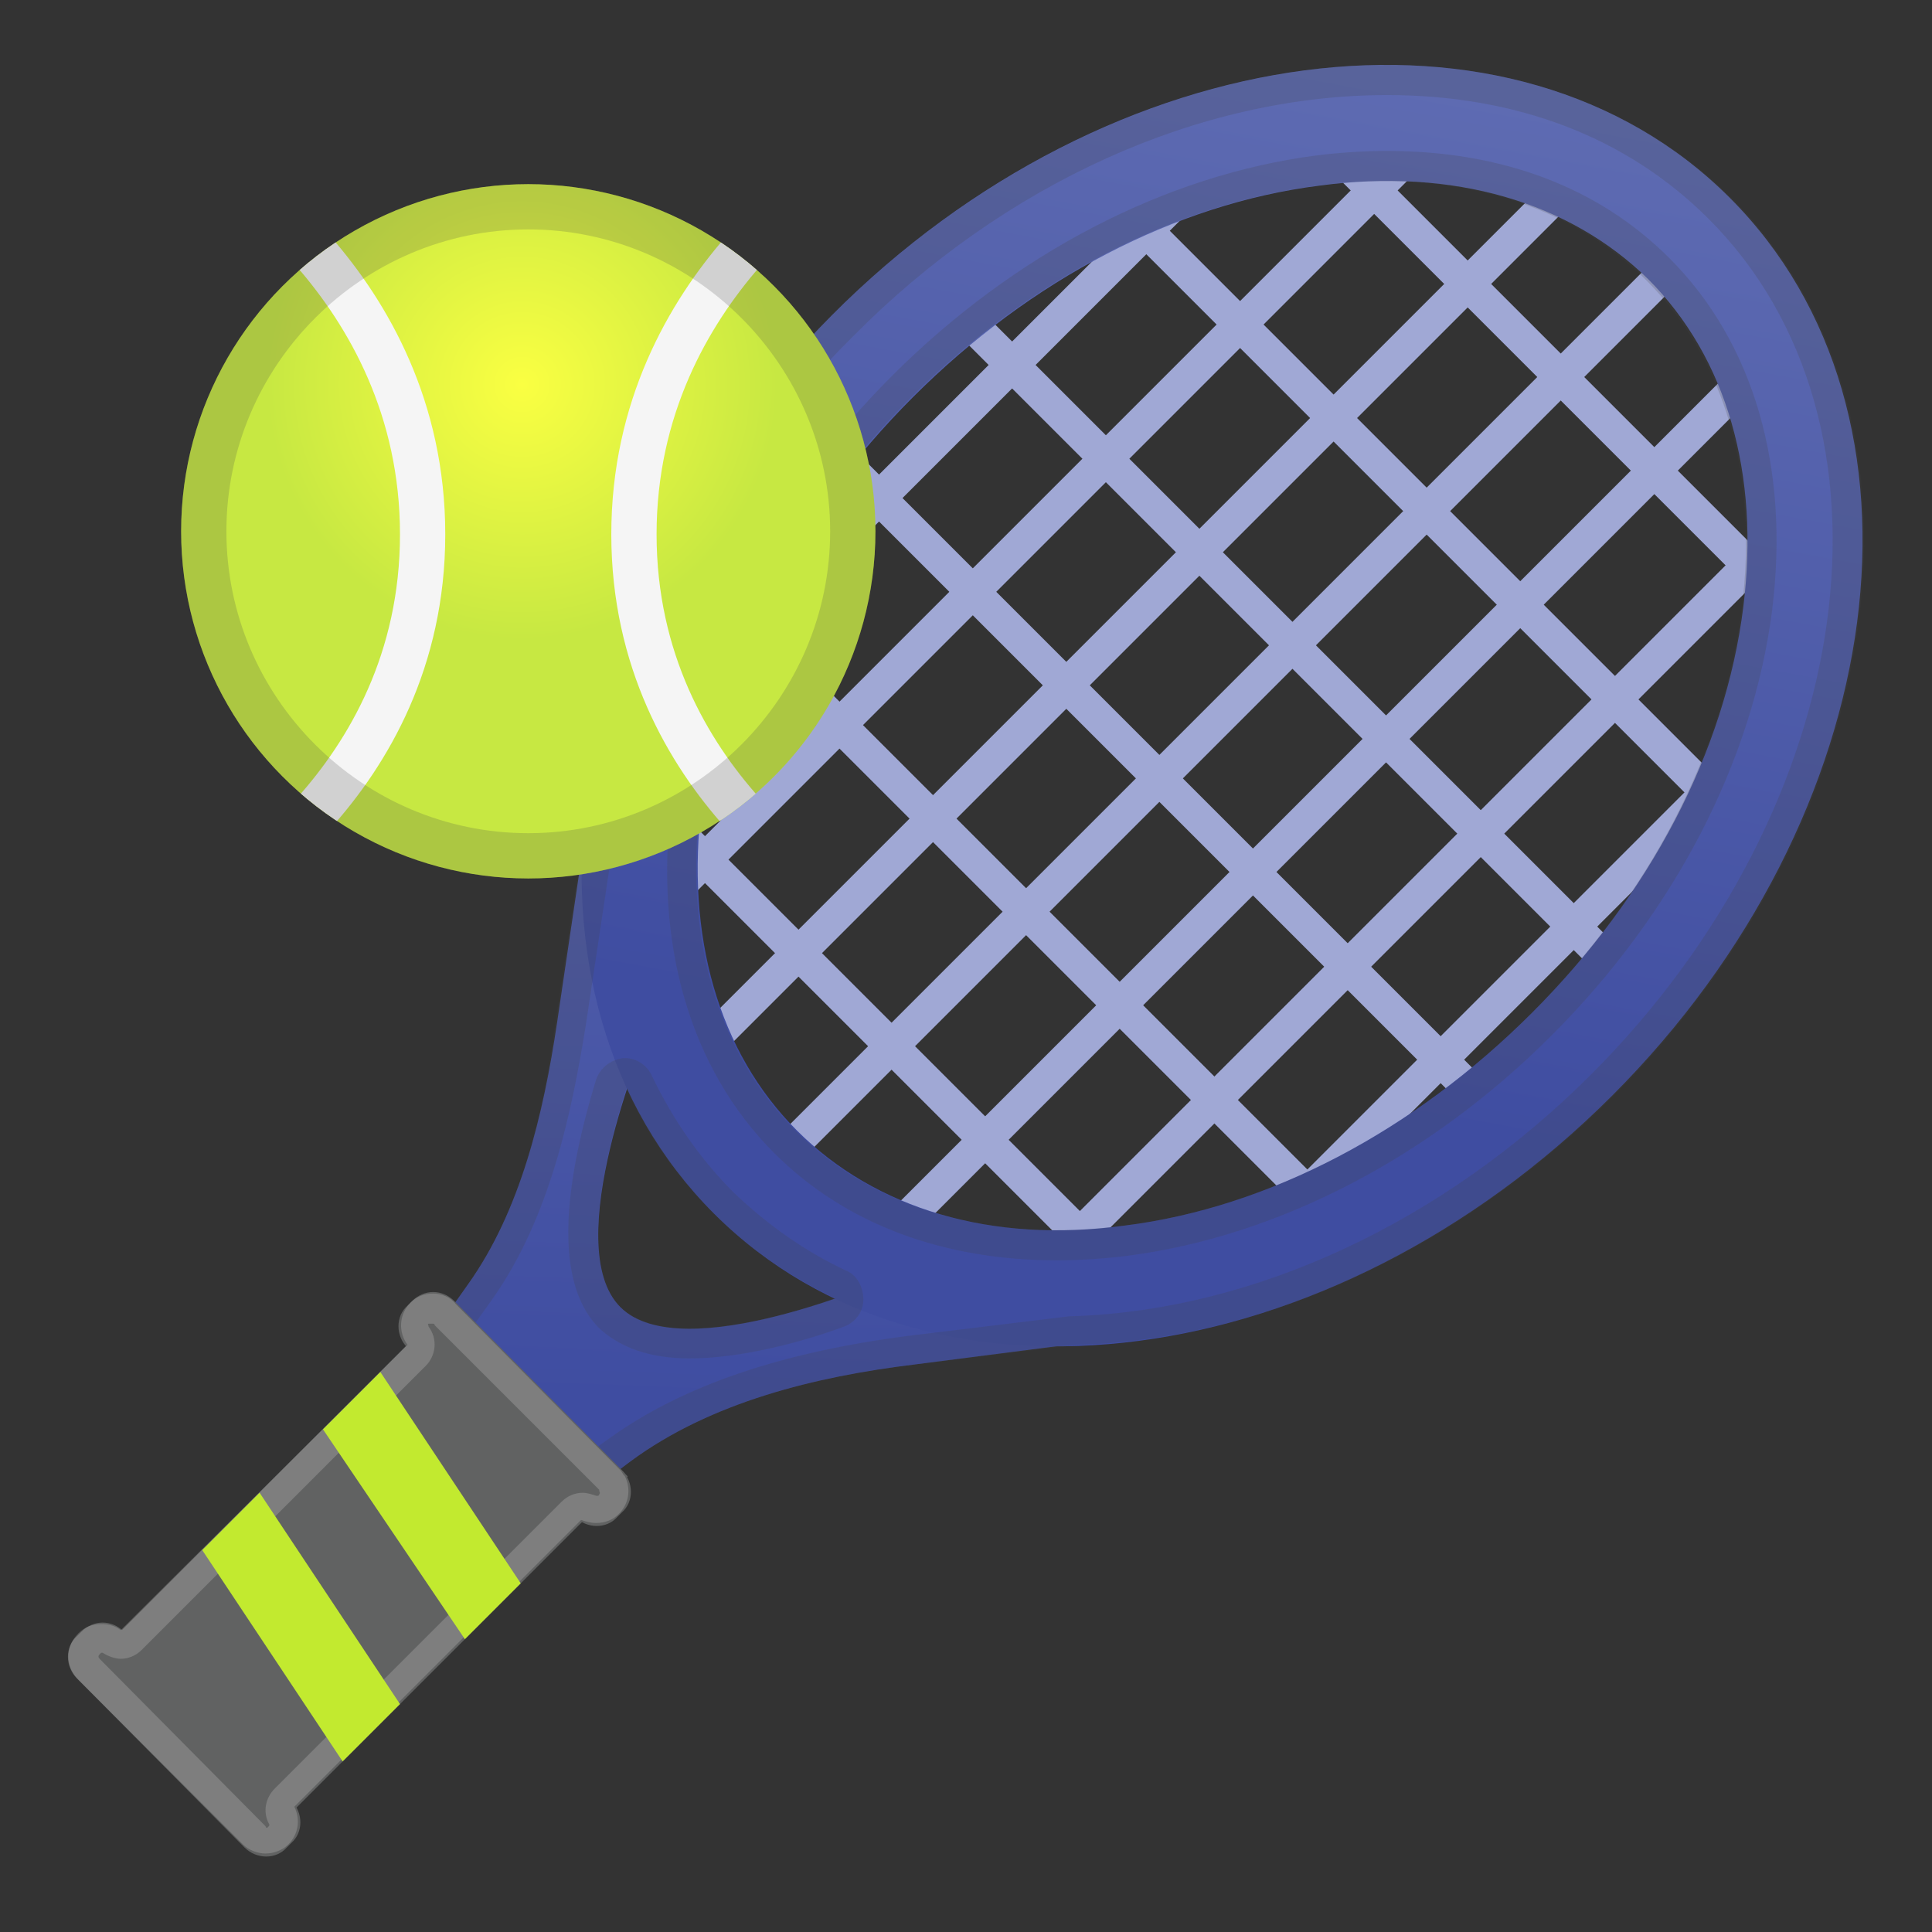
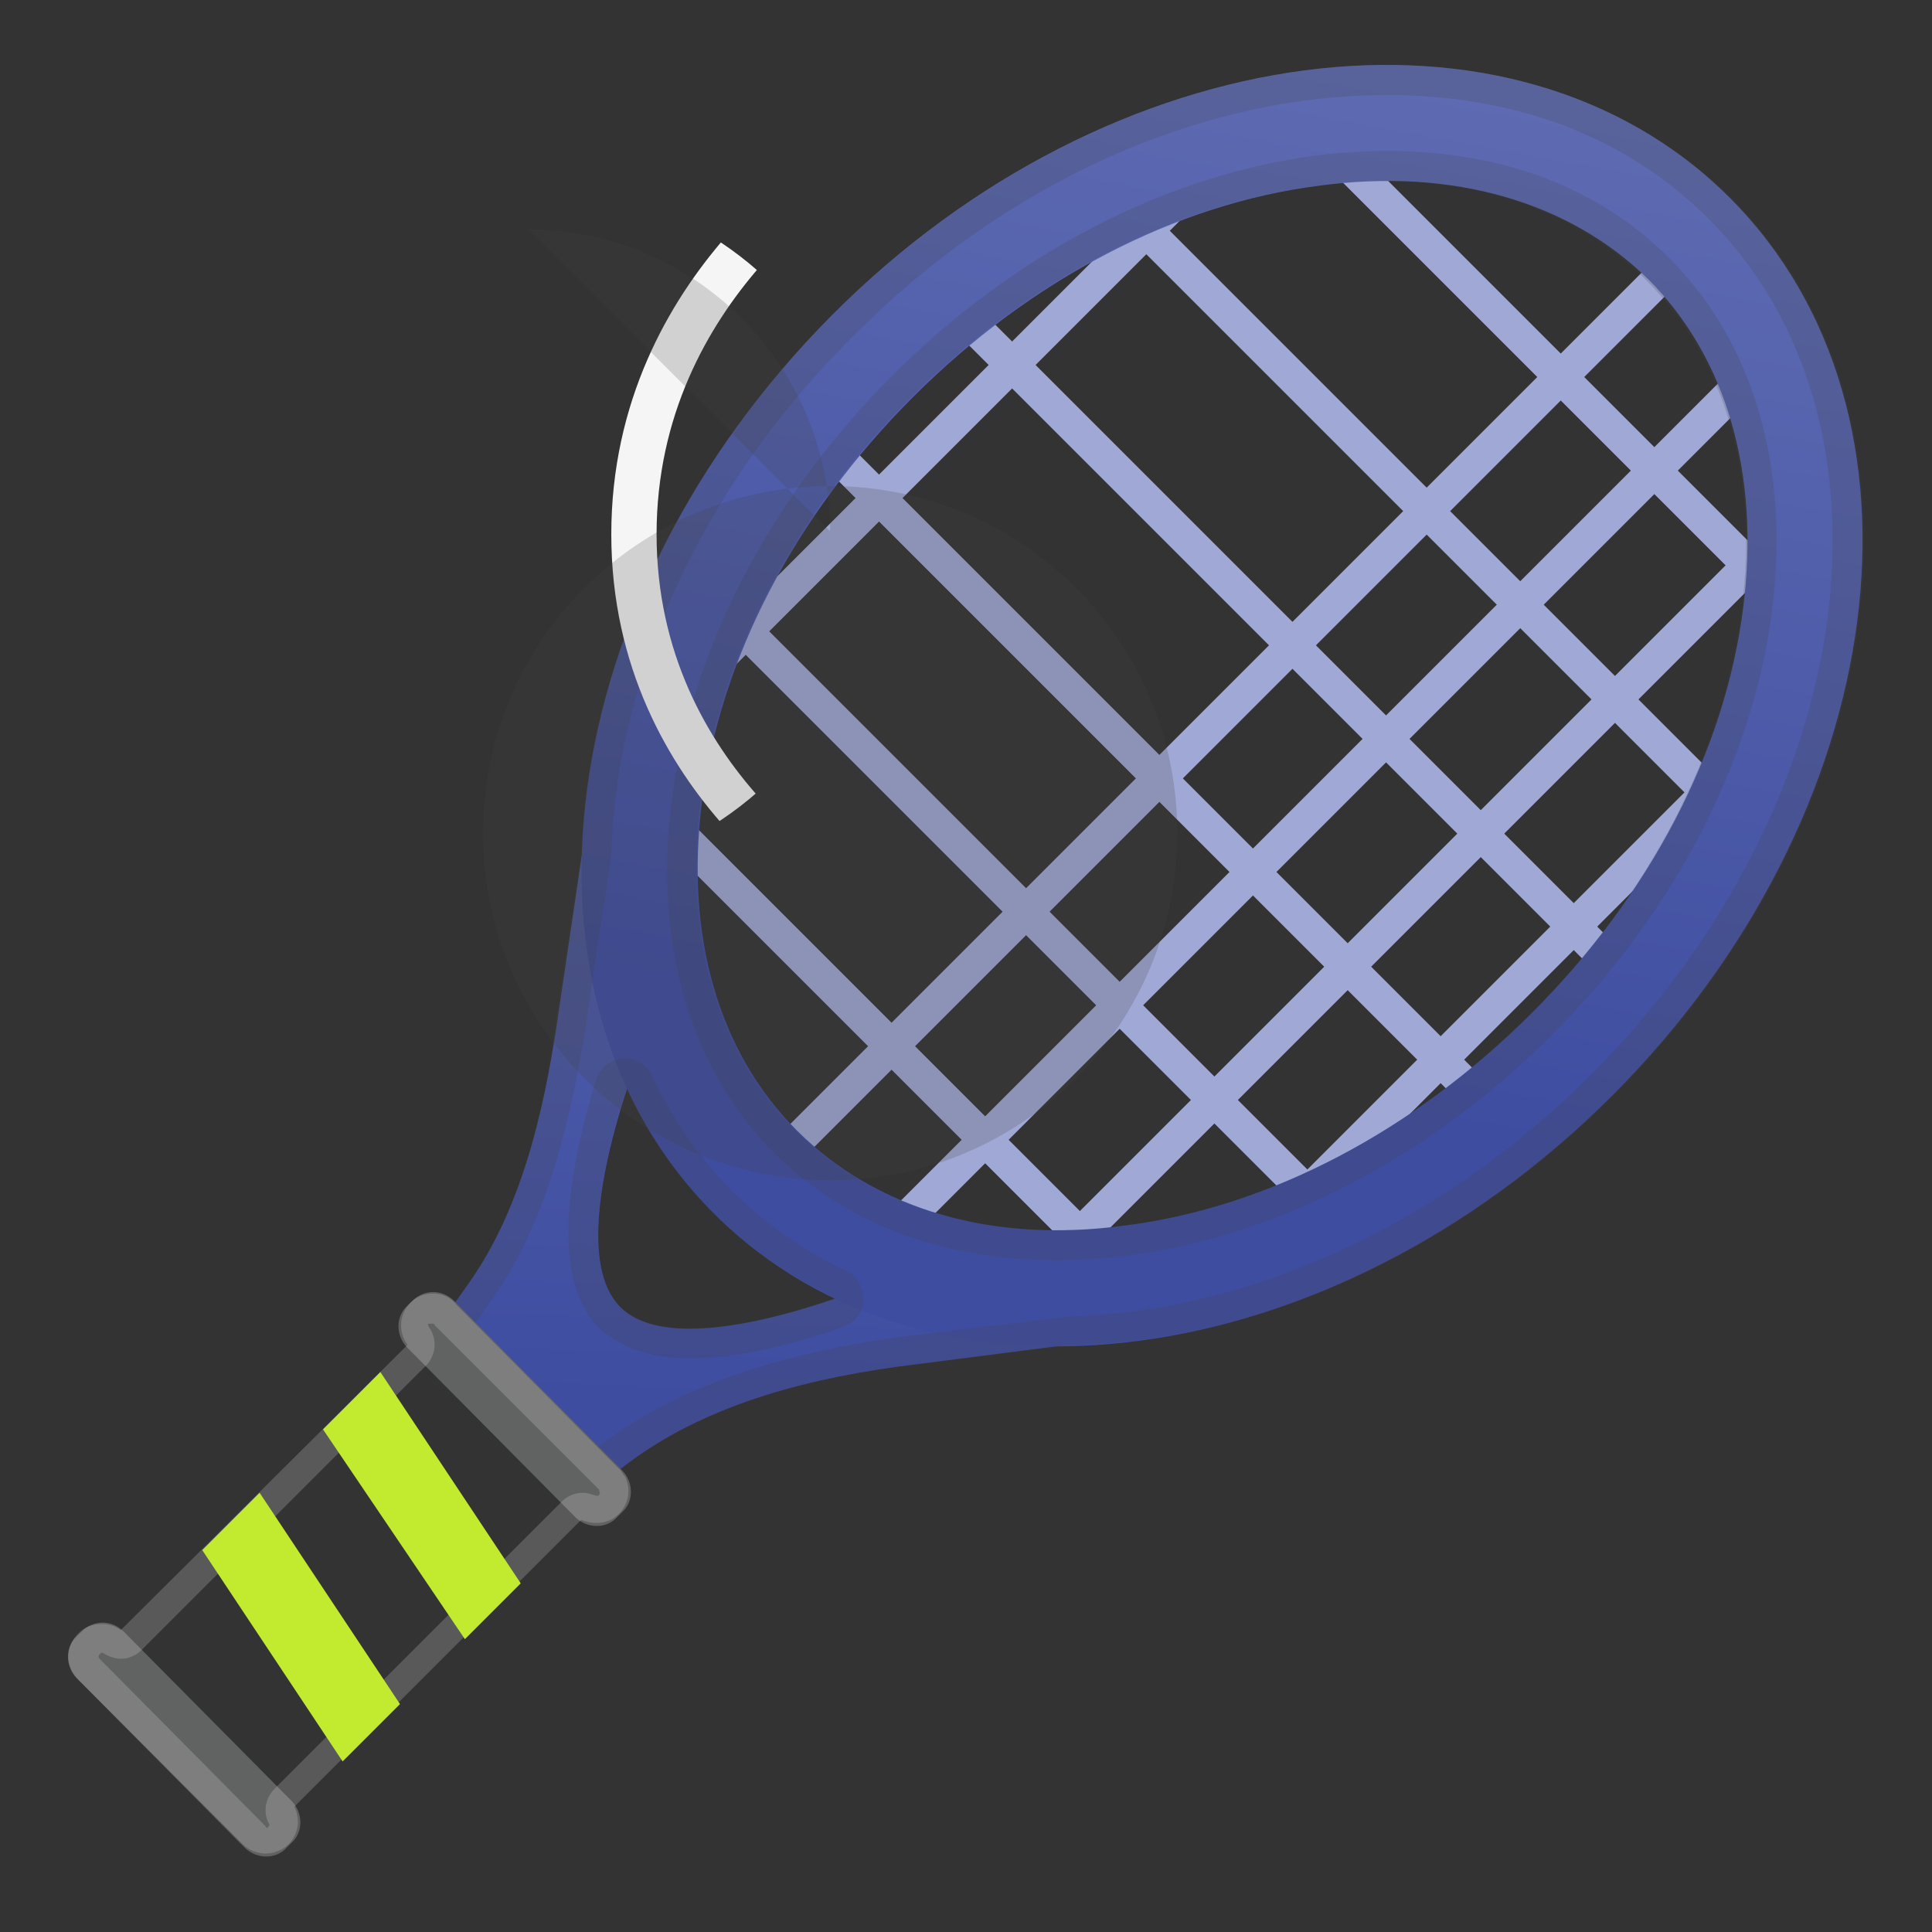
<svg xmlns="http://www.w3.org/2000/svg" xmlns:xlink="http://www.w3.org/1999/xlink" enable-background="new 0 0 128 128" viewBox="0 0 128 128">
  <rect x="0" y="0" width="128" height="128" fill="#333333" stroke="none" />
  <linearGradient id="g" x1="52.622" x2="49.872" y1="737.63" y2="807.13" gradientTransform="translate(0 -713.89)" gradientUnits="userSpaceOnUse">
    <stop stop-color="#5E6BB2" offset=".004" />
    <stop stop-color="#3F4DA1" offset="1" />
  </linearGradient>
  <path d="m38.6 56.3-1.7 11.5c-0.9 6-2.4 12.4-5.9 17.3l-2.4 3.4 10.4 10.4 2.8-2.1c5.3-3.9 12.2-5.6 18.8-6.4l10.9-1.4s-10.3-3.1-20.1-12.9-12.8-19.8-12.8-19.8zm2.5 30.3c-4.1-4.1 1.7-17.9 1.7-17.9l16 16s-13.6 6-17.7 1.9z" fill="url(#g)" />
  <g fill="#A0A8D5">
    <rect transform="matrix(.707 -.707 .707 .707 12.638 80.435)" x="102.31" y="1.86" width="2.2" height="46.2" />
    <rect transform="matrix(.707 -.707 .707 .707 3.752 76.746)" x="93.42" y="1.39" width="2.2" height="64.9" />
    <rect transform="matrix(.707 -.707 .707 .707 -5.134 73.058)" x="84.52" y="8.63" width="2.2" height="68.2" />
    <rect transform="matrix(.707 -.707 .707 .707 -13.935 69.363)" x="75.66" y="17.4" width="2.2" height="68.2" />
    <rect transform="matrix(.707 -.707 .707 .707 -22.662 65.444)" x="66.57" y="29.38" width="2.2" height="61.4" />
    <rect transform="matrix(.707 -.707 .707 .707 -31.565 61.725)" x="57.63" y="46.91" width="2.2" height="44.1" />
    <rect transform="matrix(.707 -.707 .707 .707 -15.253 83.507)" x="56.43" y="59.07" width="73.5" height="2.2" />
    <rect transform="matrix(.707 -.707 .707 .707 -10.113 71.02)" x="35.47" y="46.62" width="90.4" height="2.2" />
    <rect transform="matrix(.707 -.707 .707 .707 -12.653 77.236)" x="44.96" y="52.79" width="83.9" height="2.2" />
-     <rect transform="matrix(.707 -.707 .707 .707 -4.664 58.791)" x="29.54" y="33.93" width="78.2" height="2.2" />
-     <rect transform="matrix(.707 -.707 .707 .707 -7.199 65.007)" x="32.32" y="40.09" width="85.1" height="2.2" />
    <rect transform="matrix(.707 -.707 .707 .707 -1.987 52.626)" x="33.73" y="27.61" width="57.6" height="2.2" />
    <rect transform="matrix(.707 -.707 .707 .707 -17.366 89.852)" x="73.48" y="64.79" width="52.6" height="2.2" />
  </g>
  <linearGradient id="f" x1="218.7" x2="257.41" y1="450.82" y2="507.1" gradientTransform="matrix(.707 .707 -.707 .707 252.95 -469.11)" gradientUnits="userSpaceOnUse">
    <stop stop-color="#5E6BB2" offset=".004" />
    <stop stop-color="#3F4DA1" offset="1" />
  </linearGradient>
  <path d="m109.2 18.5c5.2 5.2 7.4 12.9 6.3 21.7-1.2 9.6-6.2 19.1-14 26.9s-17.4 12.9-27 14.1c-8.8 1.2-16.5-1.1-21.7-6.3s-7.4-12.9-6.3-21.7c1.2-9.6 6.2-19.1 14-26.9s17.4-12.8 26.9-14c8.9-1.2 16.6 1.1 21.8 6.2m5.4-5.4c-14.3-14.3-41-10.8-59.5 7.8s-22.1 45.2-7.8 59.5 40.9 10.8 59.5-7.8 22.1-45.2 7.8-59.5z" fill="url(#f)" />
  <g opacity=".2">
    <path d="m91.9 6.3c8.6 0 15.9 2.8 21.3 8.2 13.5 13.5 10 38.9-7.8 56.7-9.8 9.8-22.3 15.6-34.3 16h-0.2l-10.7 1.3c-8.5 1.1-14.9 3.3-19.7 6.7l-1.4 1-8-8 1.5-2.1c3.9-5.5 5.3-12.6 6.2-18.1l1.7-11.3v-0.2c0.4-12 6.2-24.5 16-34.2 10.1-10.2 23-16 35.4-16m-21.9 77.2c1.5 0 3.1-0.1 4.7-0.3 10-1.3 20-6.5 28.1-14.6s13.3-18.1 14.6-28.1c1.2-9.5-1.2-17.8-6.8-23.4-4.7-4.7-11.1-7.1-18.7-7.1-1.5 0-3.1 0.1-4.7 0.3-10 1.3-20 6.5-28.1 14.6s-13.3 18.1-14.6 28.1c-1.2 9.5 1.2 17.8 6.8 23.4 4.7 4.7 11.2 7.1 18.7 7.1m-24.3 6.5c3.4 0 7.5-1.1 10.2-2.1 0.8-0.3 1.3-1 1.3-1.8s-0.4-1.6-1.1-1.9c-2.8-1.3-5.3-3.1-7.5-5.2-2.2-2.2-4-4.8-5.4-7.7-0.3-0.7-1-1.2-1.8-1.2h-0.1c-0.8 0.1-1.5 0.6-1.8 1.4-2.5 8.2-2.5 13.8 0.2 16.5 1.4 1.3 3.4 2 6 2m46.2-85.7c-12.3 0-25.9 5.7-36.8 16.6-10.5 10.5-16.2 23.6-16.6 35.6l-1.7 11.3c-0.8 6-2.3 12.4-5.8 17.3l-2.4 3.4 10.4 10.4 2.8-2.1c5.3-3.9 12.2-5.6 18.8-6.4l10.7-1.3c12-0.3 25.1-6 35.6-16.5 18.6-18.6 22.1-45.2 7.8-59.5-6-5.9-14.1-8.8-22.8-8.8zm-21.9 77.2c-7 0-13-2.3-17.3-6.6-5.2-5.2-7.4-12.9-6.3-21.7 1.2-9.6 6.2-19.1 14-26.9s17.4-12.8 26.9-14c1.5-0.2 3-0.3 4.5-0.3 6.9 0 13 2.3 17.3 6.6 5.2 5.2 7.4 12.9 6.3 21.7-1.2 9.6-6.2 19.1-14 26.9s-17.4 12.8-26.9 14c-1.6 0.2-3 0.3-4.5 0.3zm-24.3 6.5c-1.9 0-3.6-0.4-4.6-1.4-2.8-2.8-1-10.1 0.4-14.5 1.4 3.1 3.3 5.8 5.8 8.3 2.4 2.4 5.1 4.2 8 5.6-2.7 1-6.4 2-9.6 2z" fill="#434343" />
  </g>
-   <rect transform="matrix(.707 -.707 .707 .707 -66.52 47.285)" x="6.92" y="95.69" width="33.8" height="16.5" fill="#616262" />
  <path d="m38.1 100.5-11.1-11.2c-0.8-0.8-0.8-2.1 0-2.8l0.3-0.3c0.8-0.8 2-0.8 2.8 0l11.1 11.2c0.8 0.8 0.8 2.1 0 2.8l-0.3 0.3c-0.7 0.8-2 0.8-2.8 0z" fill="#616262" />
  <path d="m16.2 122.4-11.1-11.2c-0.8-0.8-0.8-2.1 0-2.8l0.3-0.3c0.8-0.8 2-0.8 2.8 0l11.1 11.2c0.8 0.8 0.8 2.1 0 2.8l-0.3 0.3c-0.7 0.8-2 0.8-2.8 0z" fill="#616262" />
  <g opacity=".2">
    <path d="m28.7 87.7s0.1 0 0.1 0.1l10.9 10.9v0.1s0.1 0.1 0 0.2c0 0 0 0.1-0.1 0.1h-0.1c-0.3-0.1-0.6-0.2-0.9-0.2-0.5 0-1 0.2-1.4 0.6l-19 19c-0.6 0.6-0.8 1.5-0.4 2.3 0 0 0.1 0.1 0 0.2l-0.1 0.1s-0.1 0-0.1-0.1l-11-11.1c-0.1-0.1-0.1-0.2 0-0.3l0.1-0.1h0.1c0.3 0.2 0.8 0.4 1.2 0.4 0.5 0 1-0.2 1.4-0.6l18.8-18.8c0.7-0.7 0.8-1.8 0.2-2.6 0-0.1-0.1-0.2 0-0.2h0.3m0-2c-0.6 0-1.1 0.2-1.5 0.6-0.8 0.8-0.8 2-0.2 2.8l-19 18.9c-0.4-0.3-0.8-0.4-1.3-0.4-0.6 0-1.1 0.2-1.5 0.6-0.9 0.9-0.9 2.2 0 3.1l10.9 10.9c0.4 0.4 1 0.6 1.5 0.6s1.1-0.2 1.5-0.6c0.7-0.7 0.8-1.7 0.4-2.5l19-19c0.3 0.1 0.6 0.2 1 0.2 0.6 0 1.1-0.2 1.5-0.6 0.7-0.7 0.8-1.7 0.4-2.5l-0.1-0.1c-0.1-0.2-0.2-0.3-0.3-0.4l-10.8-10.9c-0.4-0.5-1-0.7-1.5-0.7z" fill="#eee" />
  </g>
  <polygon points="30.8 108.6 21.4 94.7 25.2 90.9 34.5 104.9" fill="#C2EA2F" />
  <polygon points="22.7 116.7 13.4 102.7 17.2 98.9 26.5 112.9" fill="#C2EA2F" />
  <radialGradient id="e" cx="34.589" cy="739.36" r="24.345" gradientTransform="translate(0 -713.89)" gradientUnits="userSpaceOnUse">
    <stop stop-color="#FAFF42" offset="0" />
    <stop stop-color="#C7E842" offset=".695" />
  </radialGradient>
-   <circle cx="35" cy="35.2" r="23" fill="url(#e)" />
  <defs>
    <circle id="d" cx="35" cy="35.2" r="23" />
  </defs>
  <clipPath id="c">
    <use xlink:href="#d" />
  </clipPath>
-   <path d="m13.6 10.5s14.4 8.2 14.4 24.9-14.4 24.4-14.4 24.4" clip-path="url(#c)" fill="none" stroke="#F5F5F5" stroke-miterlimit="10" stroke-width="3" />
  <defs>
    <circle id="b" cx="35" cy="35.2" r="23" />
  </defs>
  <clipPath id="a">
    <use xlink:href="#b" />
  </clipPath>
  <path d="m56.4 10.5s-14.4 8.2-14.4 24.9 14.4 24.4 14.4 24.4" clip-path="url(#a)" fill="none" stroke="#F5F5F5" stroke-miterlimit="10" stroke-width="3" />
  <g opacity=".2">
-     <path d="m35 15.2c11 0 20 9 20 20s-9 20-20 20-20-9-20-20 9-20 20-20m0-3c-12.7 0-23 10.3-23 23s10.3 23 23 23 23-10.3 23-23-10.3-23-23-23z" fill="#434343" />
+     <path d="m35 15.2c11 0 20 9 20 20m0-3c-12.7 0-23 10.3-23 23s10.3 23 23 23 23-10.3 23-23-10.3-23-23-23z" fill="#434343" />
  </g>
</svg>